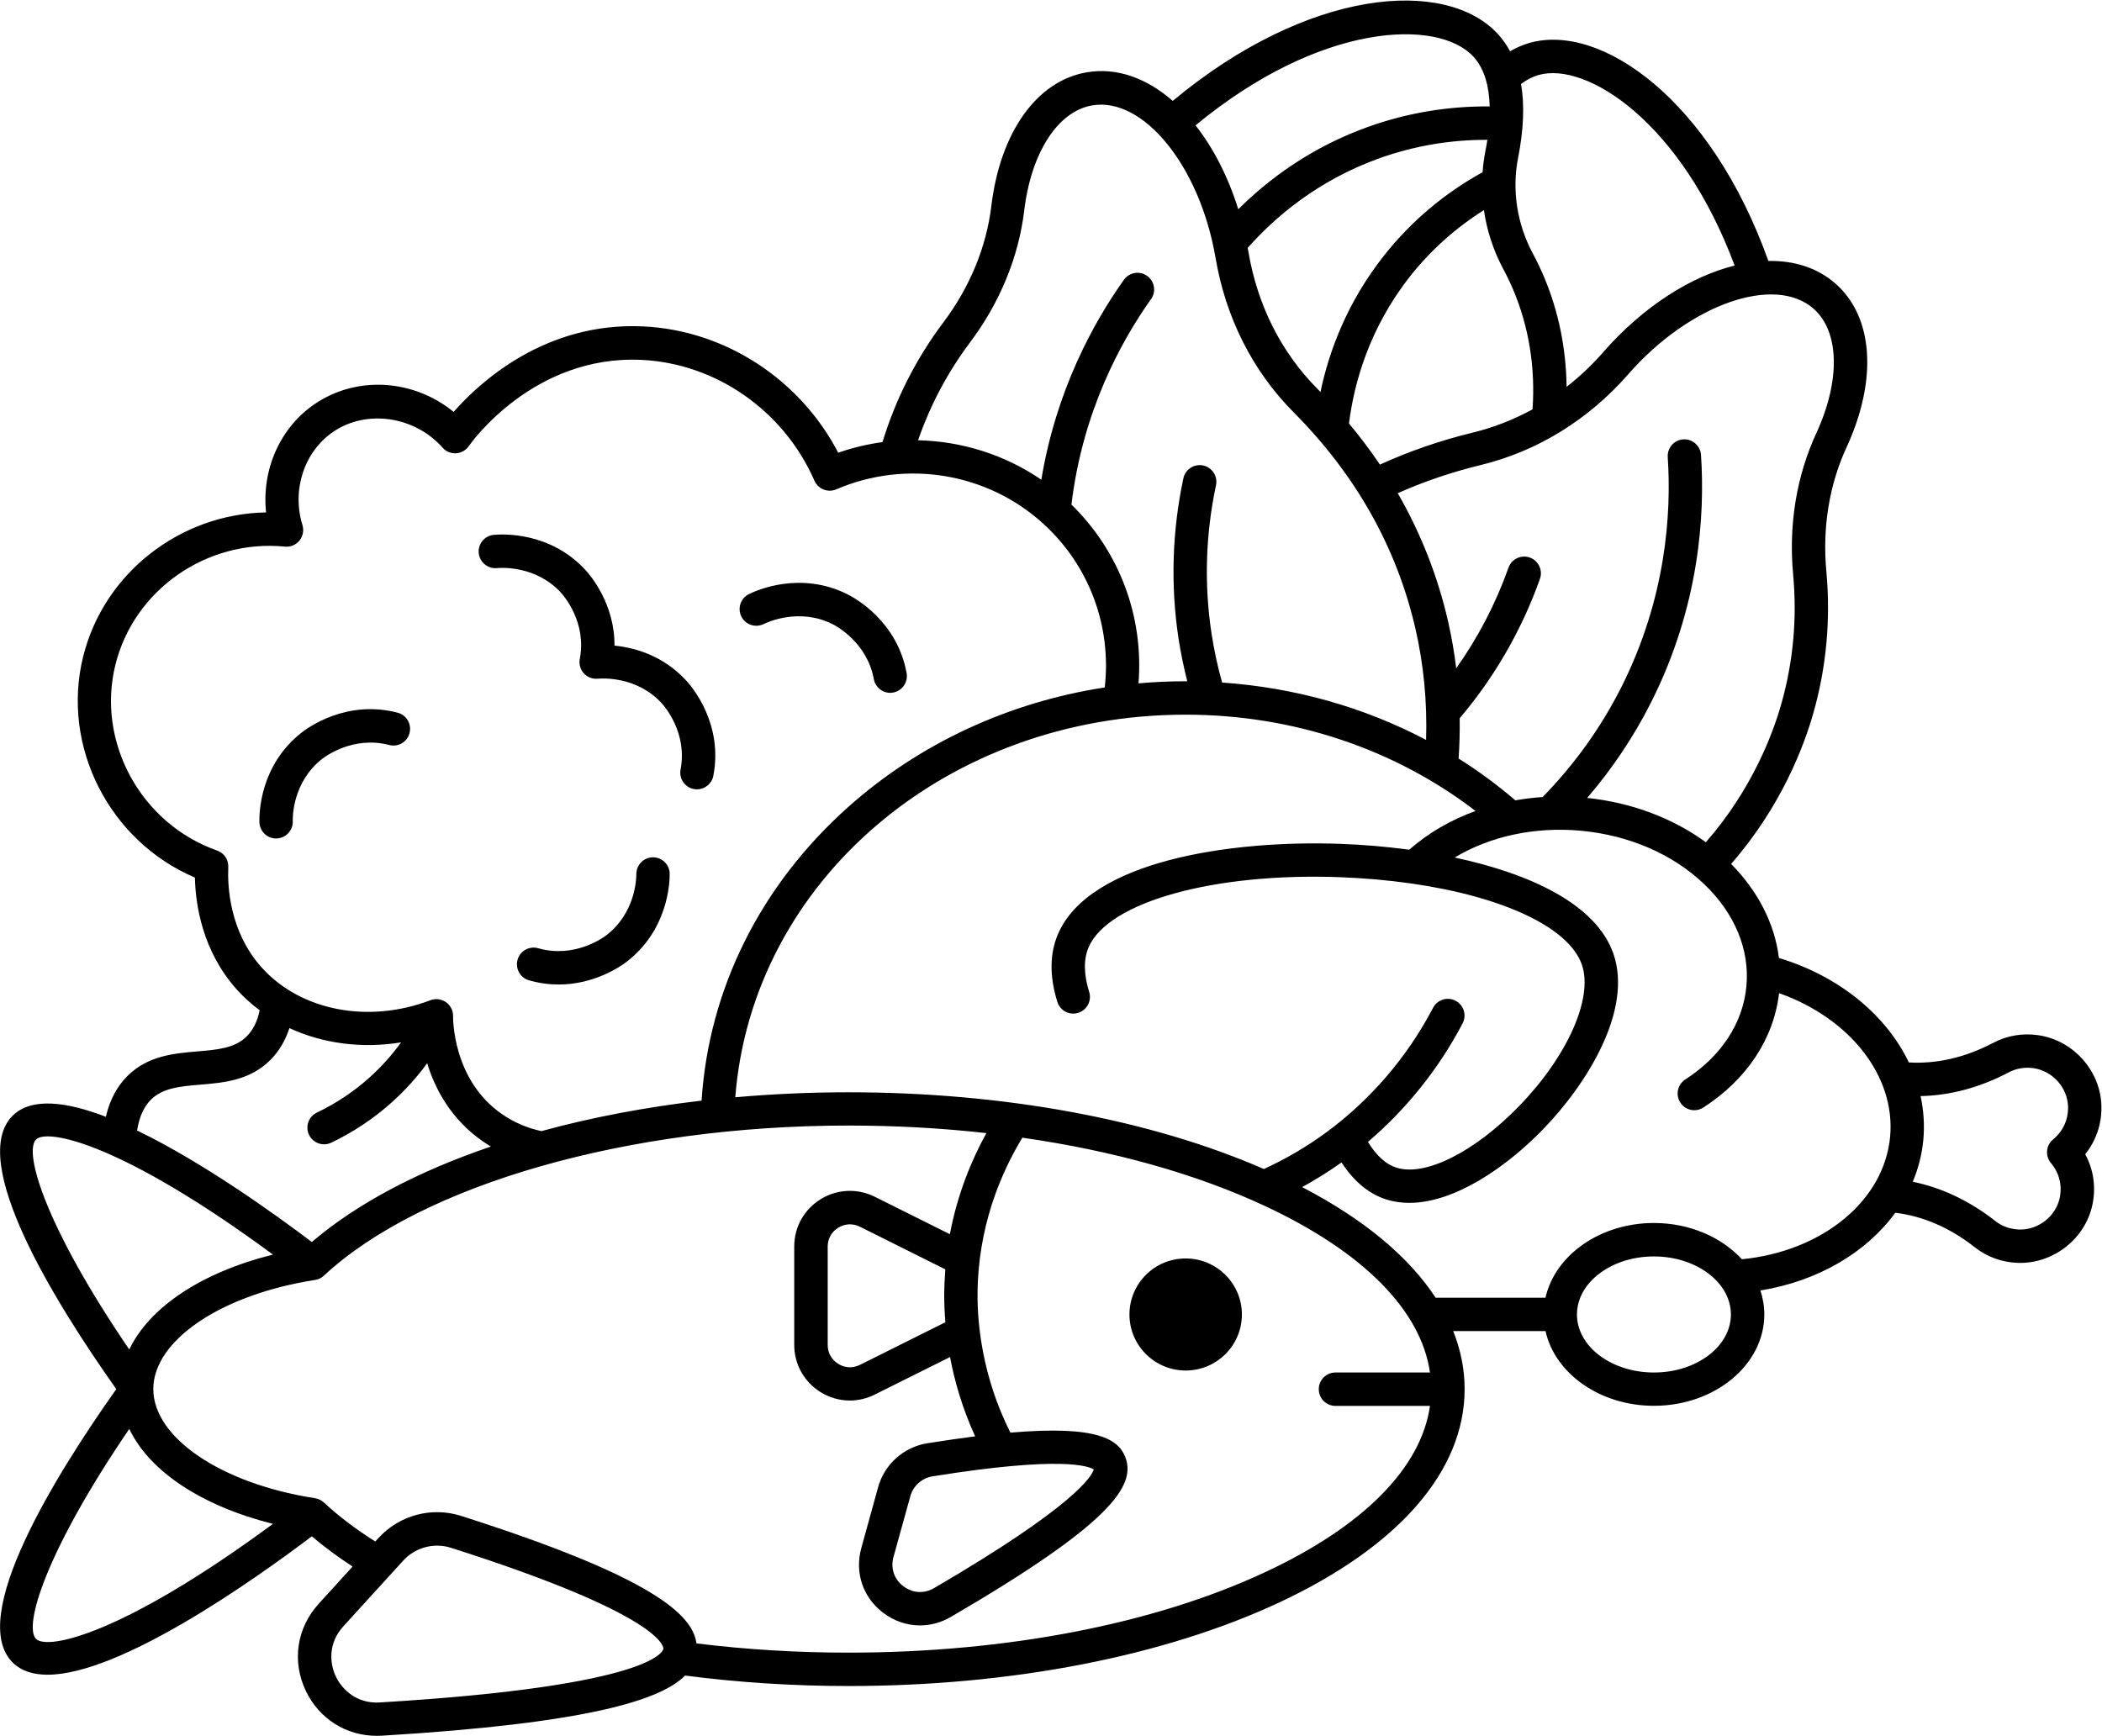
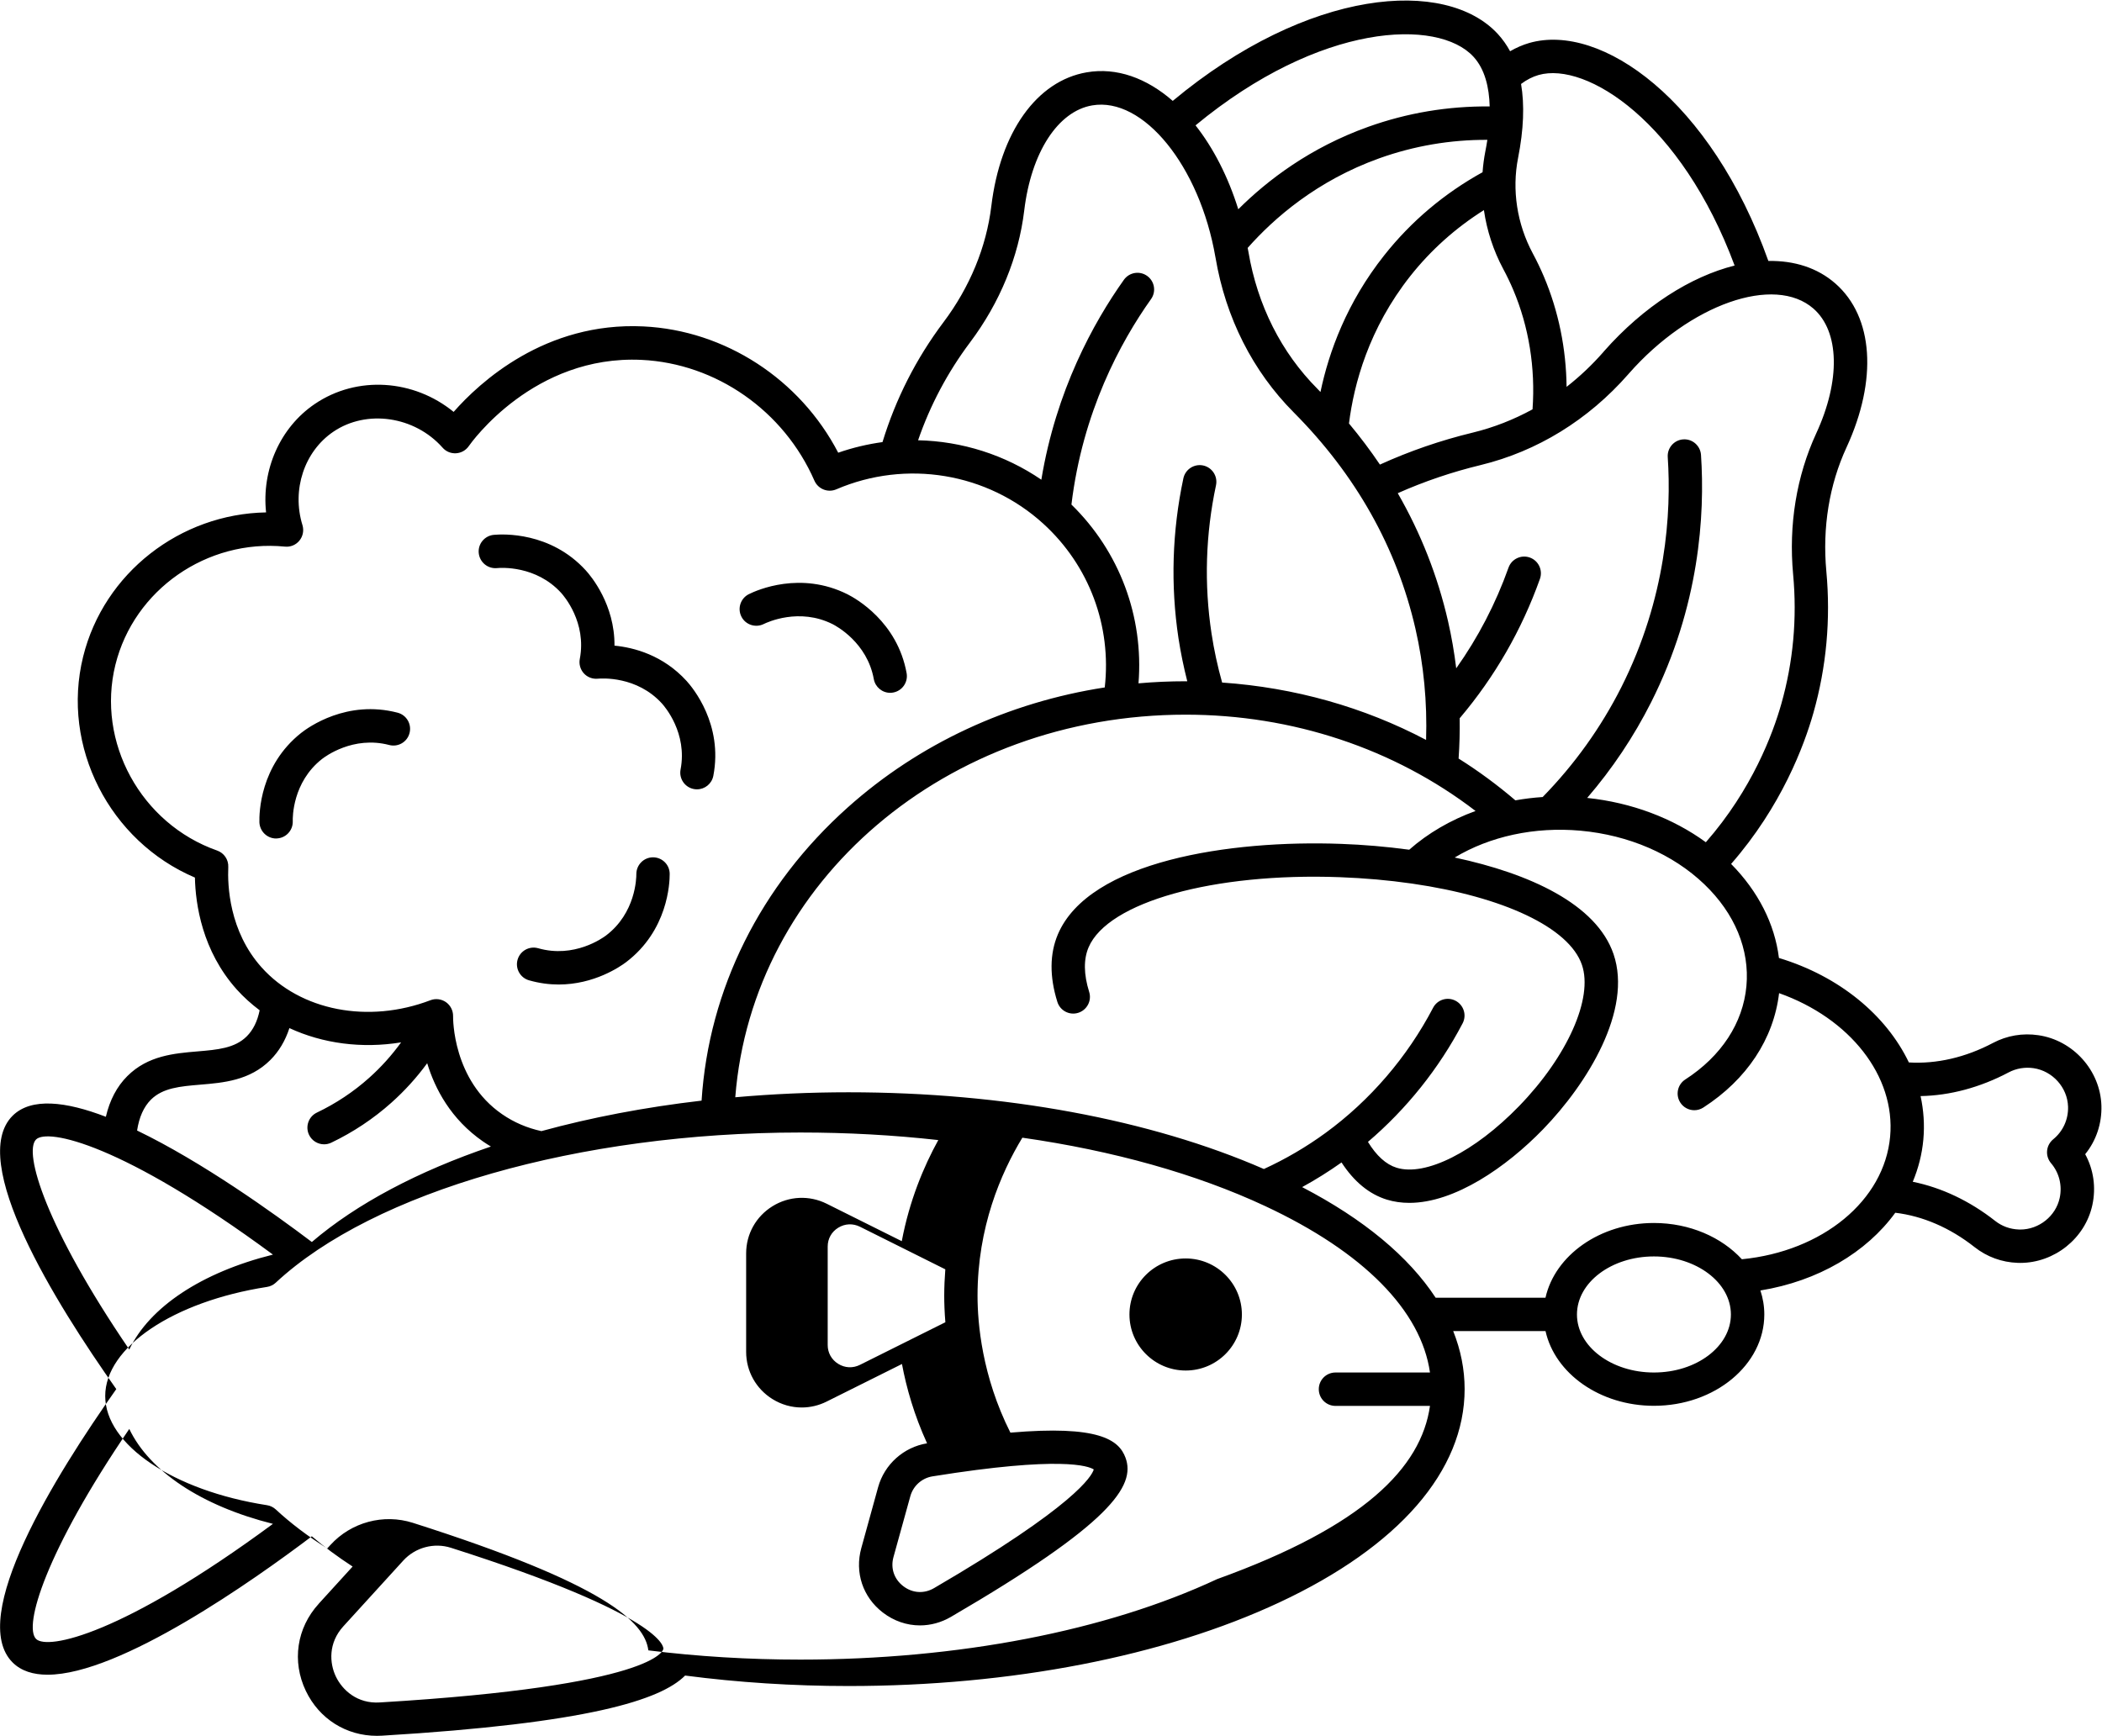
<svg xmlns="http://www.w3.org/2000/svg" id="Ebene_1" x="0px" y="0px" viewBox="0 0 425.33 351.4" style="enable-background:new 0 0 425.33 351.4;" xml:space="preserve">
-   <path d="M251.29,266.02c0,6.26-5.09,11.34-11.37,11.34c-6.28,0-11.38-5.08-11.38-11.34c0-6.27,5.09-11.34,11.38-11.34 C246.19,254.68,251.29,259.76,251.29,266.02z M100.56,114.97c0.79-0.08,7.9-0.57,12.99,5.02c0.54,0.59,5.19,5.96,3.77,13.36 c-0.2,1.04,0.1,2.12,0.81,2.91c0.71,0.79,1.77,1.19,2.82,1.09c0.79-0.07,7.91-0.57,12.99,5.02c0.54,0.59,5.19,5.96,3.77,13.36 c-0.35,1.83,0.85,3.6,2.68,3.95c0.21,0.04,0.43,0.06,0.64,0.06c1.59,0,3-1.12,3.31-2.74c2-10.42-4.16-17.81-5.41-19.19 c-4.78-5.24-10.66-6.77-14.59-7.15c0.06-8.3-4.72-14.04-5.81-15.23c-7.15-7.84-16.77-7.36-18.62-7.19 c-1.85,0.18-3.22,1.82-3.04,3.68C97.06,113.79,98.7,115.14,100.56,114.97z M154.53,126.29c0.71-0.35,7.17-3.37,13.94,0.02 c0.71,0.36,6.99,3.7,8.34,11.12c0.3,1.63,1.71,2.78,3.32,2.78c0.2,0,0.4-0.02,0.6-0.06c1.83-0.33,3.05-2.09,2.72-3.92 c-1.89-10.44-10.3-15.12-11.96-15.96c-9.49-4.75-18.29-0.86-19.96-0.03c-1.67,0.83-2.35,2.86-1.52,4.53 C150.83,126.43,152.86,127.11,154.53,126.29z M55.87,169.69c0.03,0,0.06,0,0.09-0.01c1.86-0.05,3.33-1.6,3.28-3.47 c-0.03-0.79-0.05-7.89,5.88-12.58c0.62-0.49,6.32-4.78,13.64-2.86c1.8,0.47,3.65-0.61,4.11-2.42c0.47-1.8-0.61-3.65-2.41-4.12 c-10.28-2.68-18.07,2.95-19.53,4.1c-8.33,6.6-8.49,16.21-8.44,18.07C52.55,168.23,54.05,169.69,55.87,169.69z M132.14,173.5 c-0.01,0-0.01,0-0.02,0c-1.86,0.01-3.36,1.53-3.36,3.39c0.01,0.8-0.13,7.9-6.16,12.45c-0.64,0.48-6.42,4.64-13.7,2.56 c-1.8-0.51-3.66,0.53-4.17,2.32c-0.51,1.79,0.53,3.66,2.32,4.17c2.11,0.6,4.12,0.85,5.99,0.85c7.21,0,12.45-3.62,13.63-4.51 c8.47-6.41,8.85-16.01,8.84-17.87C135.51,175,133.99,173.5,132.14,173.5z M425.21,223.74c0.11,3.64-1.06,7.1-3.28,9.84 c1.69,3.1,2.22,6.71,1.45,10.28c-1.46,6.77-7.68,11.72-14.6,11.72c-0.17,0-0.34,0-0.51-0.01c-3.21-0.11-6.22-1.21-8.73-3.19 c-4.96-3.91-10.48-6.29-16.04-6.95c-5.83,8.03-15.62,13.84-27.29,15.73c0.51,1.55,0.79,3.17,0.79,4.85 c0,10.2-10.02,18.49-22.33,18.49c-10.92,0-20.03-6.53-21.94-15.12h-18.68c1.52,3.82,2.31,7.74,2.31,11.74 c0,16.54-13.31,31.86-37.47,43.16c-23.34,10.92-54.31,16.93-87.19,16.93c-11.23,0-22.34-0.72-33.07-2.12 c-4.94,4.96-19.59,9.66-61.33,12.17c-0.34,0.02-0.69,0.03-1.03,0.03c-6.22,0-11.67-3.42-14.39-9.1c-2.85-5.97-1.85-12.73,2.61-17.62 c0-0.01,0-0.01,0-0.01l6.86-7.53c-3.01-1.96-5.77-4-8.25-6.12c-11.69,8.84-38.74,28-53.47,28.01c-2.91,0-5.34-0.75-7.07-2.47 c-9.19-9.13,8.53-37.74,20.97-55.33c-12.44-17.58-30.16-46.19-20.97-55.33c3.76-3.72,10.77-2.89,18.86,0.22 c0.78-3.35,2.22-6.12,4.35-8.24c4.16-4.15,9.48-4.59,14.18-4.99c4.06-0.34,7.57-0.64,9.98-3.05c1.29-1.29,2.15-3.03,2.61-5.27 c-1.67-1.26-3.23-2.65-4.64-4.22c-7-7.82-8.34-17.24-8.46-22.64c-17.26-7.34-27.12-26.49-22.62-44.7 c4.2-16.97,19.67-28.9,37.02-29.2c-0.92-8.57,2.79-17.15,9.85-21.94c8.57-5.82,20.04-4.99,28.1,1.6 c5.21-5.93,18.49-18.26,38.39-17.3c16.56,0.79,31.71,10.71,39.43,25.56c2.94-1.03,5.94-1.73,8.96-2.15 c2.67-8.73,6.8-16.89,12.34-24.26c5.34-7.1,8.68-15.23,9.68-23.49c1.8-14.97,9.19-25.35,19.3-27.08c6.07-1.05,12.13,1.17,17.41,5.78 C264.73-2.43,292.57-4.57,303.1,6.9c0.95,1.04,1.77,2.2,2.46,3.47c1.26-0.73,2.56-1.29,3.9-1.68c14.51-4.14,36.77,11.58,48.36,44.12 c5.22-0.09,9.92,1.37,13.57,4.57c7.7,6.76,8.56,19.46,2.24,33.17c-3.49,7.55-4.9,16.22-4.08,25.06c0.9,9.72,0.02,19.37-2.62,28.68 c-1.86,6.55-6.43,18.86-16.65,30.55c5.49,5.56,8.82,12.13,9.68,19.03c12.24,3.7,21.71,11.58,26.29,21.14 c5.57,0.34,11.45-1,17.03-3.95c2.82-1.49,5.99-2.03,9.17-1.56C419.52,210.53,424.99,216.66,425.21,223.74z M366.95,62.46 c-7.89-6.91-24.99-0.91-37.34,13.12l-0.12,0.14c-8.11,9.26-18.45,15.62-29.9,18.4c-5.82,1.41-11.44,3.32-16.76,5.69 c4.66,8.1,8.07,16.74,10.17,25.89c0.72,3.15,1.27,6.34,1.66,9.55c4.43-6.25,7.98-13.07,10.58-20.37c0.62-1.76,2.56-2.67,4.31-2.05 c1.76,0.63,2.67,2.56,2.05,4.32c-3.68,10.32-9.11,19.77-16.14,28.09c-0.04,0.04-0.07,0.08-0.1,0.11c0.04,2.71-0.03,5.44-0.22,8.16 c4.03,2.53,7.86,5.36,11.49,8.46c1.81-0.32,3.65-0.55,5.52-0.67c6.44-6.59,11.79-14.06,15.91-22.21c9.12-18.1,10.15-35.32,9.4-46.58 c-0.12-1.86,1.28-3.47,3.14-3.59c1.85-0.13,3.47,1.29,3.59,3.15c0.81,12.1-0.29,30.6-10.1,50.07c-3.51,6.95-7.84,13.43-12.93,19.34 c8.96,0.94,17.29,4.07,24.01,8.97c9.38-10.72,13.57-21.99,15.27-27.99c2.41-8.51,3.22-17.33,2.39-26.22 c-0.93-10.03,0.69-19.89,4.67-28.52C372.45,77.01,372.23,67.09,366.95,62.46z M285.15,171.96c3.81-3.36,8.38-6.01,13.42-7.84 c-16.43-12.61-37.02-19.49-58.66-19.49c-48.45,0-87.71,33.71-91.13,77.43c7.46-0.66,15.12-1.01,22.91-1.01 c31.43,0,61.1,5.51,84.05,15.53c4.41-2.02,8.61-4.48,12.5-7.32c8.98-6.56,16.51-15.31,21.74-25.31c0.86-1.65,2.9-2.29,4.55-1.42 c1.65,0.86,2.29,2.91,1.43,4.56c-4.8,9.17-11.37,17.36-19.16,24c1.72,2.81,3.66,4.57,5.8,5.23c5.84,1.81,15.8-3.21,24.78-12.47 c9.79-10.09,15.02-21.84,12.72-28.58c-2.59-7.59-15.97-13.78-34.29-16.44c-0.1-0.01-0.2-0.02-0.29-0.04 c-4.53-0.65-9.36-1.08-14.4-1.27c-25.57-0.94-46.94,5.03-50.85,14.2c-1.03,2.42-0.99,5.46,0.12,9.02c0.56,1.78-0.44,3.67-2.22,4.23 c-1.78,0.56-3.67-0.44-4.22-2.22c-1.6-5.13-1.56-9.73,0.11-13.67c6.32-14.84,34.82-19.13,57.31-18.3 C275.82,170.94,280.49,171.33,285.15,171.96z M300.96,28.3c-7.49-0.03-14.82,1.22-21.85,3.73c-12.64,4.53-21.33,12.13-26.65,18.14 c0.04,0.23,0.09,0.45,0.13,0.68l0.02,0.11c1.83,10.83,6.66,20.39,13.97,27.73c0.21,0.21,0.4,0.43,0.61,0.64 c1.71-8.16,5.35-18.13,12.9-27.66c5.45-6.89,12.15-12.53,19.9-16.82c0.1-1.41,0.29-2.82,0.56-4.21 C300.7,29.89,300.84,29.1,300.96,28.3z M272.96,85.7c2.25,2.7,4.34,5.47,6.26,8.32c5.95-2.71,12.25-4.89,18.78-6.47 c4.23-1.03,8.28-2.62,12.1-4.71c0.6-8.36-0.73-16.69-3.91-24.2c-0.6-1.42-1.28-2.83-2.01-4.19c-2.01-3.75-3.32-7.8-3.92-11.93 c-5.71,3.6-10.71,8.06-14.89,13.34C276.98,66.47,273.96,77.71,272.96,85.7z M307.78,16.99c0.72,4.23,0.53,9.22-0.6,14.95 c-1.28,6.5-0.23,13.36,2.96,19.32c0.83,1.54,1.59,3.14,2.27,4.74c2.95,6.98,4.5,14.58,4.58,22.29c2.65-2.07,5.14-4.42,7.43-7.03 l0.12-0.15c8.07-9.16,17.62-15.16,26.45-17.37c-10.8-29.07-29.99-41.32-39.67-38.56C310.1,15.53,308.91,16.14,307.78,16.99z  M241.91,25.37c3.59,4.56,6.58,10.34,8.65,16.98c5.94-5.92,14.57-12.49,26.28-16.68c7.9-2.83,16.16-4.21,24.59-4.13 c-0.1-3.84-0.96-7.54-3.29-10.07C290.99,3.69,267.19,4.47,241.91,25.37z M185.77,89.1c8.84,0.19,17.54,2.92,24.94,7.98 c2.98-18.05,10.55-31.8,16.7-40.45c1.08-1.52,3.18-1.88,4.7-0.8c1.52,1.08,1.88,3.19,0.79,4.71c-6.16,8.67-13.85,22.84-16.1,41.57 c9.74,9.52,14.64,22.68,13.57,36.18c3.15-0.28,6.33-0.42,9.53-0.42c0.11,0,0.23,0.01,0.34,0.01c-0.73-2.88-1.33-5.79-1.78-8.7 c-1.62-10.77-1.29-21.66,0.99-32.38c0.39-1.82,2.18-2.98,4-2.6c1.82,0.39,2.99,2.18,2.6,4.01c-2.11,9.92-2.42,19.99-0.91,29.96 c0.51,3.35,1.23,6.69,2.15,9.96c14.65,1.01,28.7,4.98,41.27,11.61c0.24-7.62-0.47-15.18-2.16-22.53 c-3.77-16.39-12.05-31.11-24.62-43.75c-8.3-8.34-13.77-19.16-15.82-31.29l-0.02-0.09c-3.18-18.48-14.6-32.53-24.95-30.75 c-6.94,1.19-12.33,9.53-13.74,21.24c-1.13,9.44-4.93,18.68-10.98,26.74C191.73,75.37,188.21,82.02,185.77,89.1z M52.92,195.76 c7.86,8.79,21.59,11.46,34.18,6.66c1.04-0.4,2.22-0.25,3.14,0.39c0.92,0.65,1.45,1.7,1.44,2.82c-0.01,0.53-0.08,12.96,9.91,19.85 c2.4,1.66,5.07,2.8,7.96,3.43c10.07-2.76,20.96-4.84,32.41-6.17c1.46-22.54,11.88-43.51,29.57-59.33 c14.44-12.92,32.5-21.28,52.01-24.29c1.41-12.43-3.14-24.67-12.44-33.14c-11.3-10.3-27.74-13.03-41.88-6.95 c-1.7,0.73-3.68-0.05-4.43-1.76c-6.16-14.12-19.88-23.72-34.97-24.44c-21.82-1.03-34.44,16.7-34.97,17.46 c-0.59,0.85-1.54,1.38-2.57,1.44c-1.05,0.06-2.04-0.35-2.72-1.13c-5.66-6.39-15.38-7.8-22.11-3.23c-5.88,3.99-8.45,11.76-6.25,18.9 c0.33,1.08,0.1,2.26-0.61,3.13c-0.71,0.88-1.82,1.34-2.94,1.22c-15.8-1.55-30.54,8.73-34.3,23.92 c-3.87,15.65,5.17,32.17,20.59,37.59c1.4,0.49,2.32,1.85,2.25,3.34C46.03,179.13,46.34,188.41,52.92,195.76z M27.74,228.79 c13.17,6.35,27.63,16.72,35.36,22.56c9.11-7.79,21.55-14.33,36.23-19.32c-0.53-0.32-1.05-0.65-1.56-1 c-6.55-4.52-9.76-10.7-11.33-15.86c-2.13,2.91-4.55,5.58-7.25,7.99c-3.64,3.25-7.73,5.97-12.16,8.09c-0.47,0.22-0.96,0.33-1.45,0.33 c-1.26,0-2.47-0.71-3.05-1.92c-0.8-1.68-0.09-3.7,1.59-4.5c3.85-1.84,7.42-4.21,10.58-7.04c2.42-2.16,4.57-4.56,6.46-7.17 c-7.92,1.29-15.83,0.25-22.6-2.89c-0.83,2.56-2.12,4.72-3.86,6.46c-4.17,4.16-9.49,4.6-14.19,4.99c-4.06,0.34-7.56,0.64-9.98,3.04 C29.08,224.01,28.15,226.1,27.74,228.79z M26.16,273.11c4.08-8.57,14.6-15.6,29.07-19.21C24.74,231.4,9.6,228.33,7.3,230.6 C4.73,233.16,9.21,248.26,26.16,273.11z M55.23,308.39c-14.46-3.62-24.99-10.65-29.07-19.21C9.21,314.03,4.73,329.12,7.3,331.68 C9.6,333.96,24.74,330.88,55.23,308.39z M91.24,313.23c-3.43-1.09-7.21-0.07-9.64,2.59l-12.13,13.31c-3.08,3.38-2.8,7.46-1.51,10.16 c1.3,2.72,4.33,5.55,8.92,5.24c55.84-3.35,57.31-10.55,57.35-10.85C134.26,333.42,134.49,327,91.24,313.23z M289.35,284.52h-19.12 c-1.86,0-3.38-1.51-3.38-3.38s1.51-3.38,3.38-3.38h19.12c-1.79-12.53-13.45-24.38-33.33-33.67c-13.94-6.52-30.77-11.22-49.15-13.85 c-4.37,7.2-9.07,18.15-9.07,31.99c0,5.55,0.9,16.28,6.65,27.7c17.85-1.54,21.95,1.43,23.29,5.07c2.12,5.73-3.07,13.41-35.33,32.22 c-1.98,1.15-4.12,1.72-6.26,1.72c-2.65,0-5.27-0.88-7.52-2.61c-4.05-3.12-5.71-8.11-4.35-13.03l3.4-12.32 c1.28-4.63,5.17-8.12,9.91-8.89c3.56-0.57,6.78-1.03,9.73-1.41c-2.62-5.73-4.18-11.23-5.08-16.05l-15.24,7.6 c-1.6,0.8-3.32,1.2-5.04,1.2c-2.06,0-4.1-0.57-5.92-1.7c-3.33-2.07-5.33-5.64-5.33-9.55v-19.93c0-3.92,1.99-7.48,5.33-9.55 c3.34-2.07,7.44-2.26,10.96-0.51l15.2,7.58c1.55-8.19,4.42-15.08,7.39-20.46c-9.04-1.01-18.39-1.53-27.92-1.53 c-44.65,0-86.31,11.93-106.14,30.39c-0.49,0.46-1.11,0.76-1.78,0.86c-18.96,2.94-32.73,12.22-32.73,22.08s13.77,19.15,32.73,22.09 c0.67,0.1,1.29,0.41,1.78,0.86c2.96,2.75,6.45,5.4,10.41,7.9l0.65-0.71c4.2-4.61,10.75-6.37,16.68-4.48 c38.89,12.38,46.93,20.06,47.65,25.81c9.99,1.24,20.32,1.87,30.76,1.87c31.91,0,61.86-5.79,84.33-16.29 C275.9,308.89,287.57,297.05,289.35,284.52z M191.06,262.23c0-1.83,0.09-3.61,0.22-5.35l-17.27-8.62c-1.44-0.71-3.04-0.64-4.4,0.2 c-1.35,0.83-2.13,2.22-2.13,3.81v19.93c0,1.58,0.78,2.97,2.13,3.81c1.36,0.84,2.96,0.92,4.4,0.2l17.28-8.62 C191.12,265.53,191.06,263.71,191.06,262.23z M188.68,298.78c-2.15,0.35-3.9,1.92-4.48,4.02l-3.41,12.31 c-0.62,2.25,0.12,4.45,1.97,5.88c1.87,1.44,4.21,1.59,6.25,0.4c28.55-16.65,31.92-22.68,32.31-24.01 C220.28,296.7,214.72,294.59,188.68,298.78z M350.24,266.02c0-6.48-6.99-11.75-15.58-11.75c-8.59,0-15.57,5.27-15.57,11.75 c0,6.47,6.98,11.74,15.57,11.74C343.26,277.77,350.24,272.49,350.24,266.02z M382.46,230.01c1.11-12.25-8.16-23.95-22.47-29.02 c-1.1,9.26-6.52,17.46-15.33,23.15c-0.56,0.36-1.2,0.54-1.82,0.54c-1.11,0-2.2-0.55-2.84-1.55c-1.01-1.57-0.56-3.66,1.01-4.67 c7.29-4.71,11.69-11.43,12.37-18.91c0.67-7.38-2.35-14.69-8.52-20.6c-6.37-6.1-15.27-9.95-25.06-10.84 c-9.3-0.84-18.36,1.16-25.45,5.43c15.19,3.24,28.68,9.43,32.14,19.54c3.87,11.33-5.27,26.19-14.26,35.46 c-7.4,7.63-17.86,14.89-27.06,14.89c-1.57,0-3.09-0.21-4.56-0.66c-3.55-1.1-6.62-3.62-9.16-7.52c-2.55,1.81-5.21,3.48-7.97,4.99 c12.44,6.46,21.58,14.08,27.02,22.39h22.22c1.92-8.59,11.03-15.13,21.94-15.13c7.26,0,13.71,2.89,17.8,7.34 C368.78,253.24,381.28,242.98,382.46,230.01z M414.22,232.89c0.08-0.91,0.53-1.74,1.23-2.32c1.99-1.62,3.09-4.03,3.01-6.62 c-0.12-3.86-3.12-7.21-6.98-7.78c-1.74-0.25-3.49,0.04-5.03,0.85c-5.78,3.06-11.88,4.69-17.83,4.8c0.62,2.86,0.83,5.81,0.56,8.79 c-0.27,2.98-1.01,5.84-2.14,8.55c5.83,1.18,11.53,3.88,16.67,7.92c1.37,1.08,3.03,1.68,4.79,1.74c0.09,0.01,0.19,0.01,0.28,0.01 c3.79,0,7.2-2.71,7.99-6.4c0.54-2.53-0.1-5.1-1.77-7.05C414.42,234.69,414.14,233.79,414.22,232.89z" />
+   <path d="M251.29,266.02c0,6.26-5.09,11.34-11.37,11.34c-6.28,0-11.38-5.08-11.38-11.34c0-6.27,5.09-11.34,11.38-11.34 C246.19,254.68,251.29,259.76,251.29,266.02z M100.56,114.97c0.79-0.08,7.9-0.57,12.99,5.02c0.54,0.59,5.19,5.96,3.77,13.36 c-0.2,1.04,0.1,2.12,0.81,2.91c0.71,0.79,1.77,1.19,2.82,1.09c0.79-0.07,7.91-0.57,12.99,5.02c0.54,0.59,5.19,5.96,3.77,13.36 c-0.35,1.83,0.85,3.6,2.68,3.95c0.21,0.04,0.43,0.06,0.64,0.06c1.59,0,3-1.12,3.31-2.74c2-10.42-4.16-17.81-5.41-19.19 c-4.78-5.24-10.66-6.77-14.59-7.15c0.06-8.3-4.72-14.04-5.81-15.23c-7.15-7.84-16.77-7.36-18.62-7.19 c-1.85,0.18-3.22,1.82-3.04,3.68C97.06,113.79,98.7,115.14,100.56,114.97z M154.53,126.29c0.71-0.35,7.17-3.37,13.94,0.02 c0.71,0.36,6.99,3.7,8.34,11.12c0.3,1.63,1.71,2.78,3.32,2.78c0.2,0,0.4-0.02,0.6-0.06c1.83-0.33,3.05-2.09,2.72-3.92 c-1.89-10.44-10.3-15.12-11.96-15.96c-9.49-4.75-18.29-0.86-19.96-0.03c-1.67,0.83-2.35,2.86-1.52,4.53 C150.83,126.43,152.86,127.11,154.53,126.29z M55.87,169.69c0.03,0,0.06,0,0.09-0.01c1.86-0.05,3.33-1.6,3.28-3.47 c-0.03-0.79-0.05-7.89,5.88-12.58c0.62-0.49,6.32-4.78,13.64-2.86c1.8,0.47,3.65-0.61,4.11-2.42c0.47-1.8-0.61-3.65-2.41-4.12 c-10.28-2.68-18.07,2.95-19.53,4.1c-8.33,6.6-8.49,16.21-8.44,18.07C52.55,168.23,54.05,169.69,55.87,169.69z M132.14,173.5 c-0.01,0-0.01,0-0.02,0c-1.86,0.01-3.36,1.53-3.36,3.39c0.01,0.8-0.13,7.9-6.16,12.45c-0.64,0.48-6.42,4.64-13.7,2.56 c-1.8-0.51-3.66,0.53-4.17,2.32c-0.51,1.79,0.53,3.66,2.32,4.17c2.11,0.6,4.12,0.85,5.99,0.85c7.21,0,12.45-3.62,13.63-4.51 c8.47-6.41,8.85-16.01,8.84-17.87C135.51,175,133.99,173.5,132.14,173.5z M425.21,223.74c0.11,3.64-1.06,7.1-3.28,9.84 c1.69,3.1,2.22,6.71,1.45,10.28c-1.46,6.77-7.68,11.72-14.6,11.72c-0.17,0-0.34,0-0.51-0.01c-3.21-0.11-6.22-1.21-8.73-3.19 c-4.96-3.91-10.48-6.29-16.04-6.95c-5.83,8.03-15.62,13.84-27.29,15.73c0.51,1.55,0.79,3.17,0.79,4.85 c0,10.2-10.02,18.49-22.33,18.49c-10.92,0-20.03-6.53-21.94-15.12h-18.68c1.52,3.82,2.31,7.74,2.31,11.74 c0,16.54-13.31,31.86-37.47,43.16c-23.34,10.92-54.31,16.93-87.19,16.93c-11.23,0-22.34-0.72-33.07-2.12 c-4.94,4.96-19.59,9.66-61.33,12.17c-0.34,0.02-0.69,0.03-1.03,0.03c-6.22,0-11.67-3.42-14.39-9.1c-2.85-5.97-1.85-12.73,2.61-17.62 c0-0.01,0-0.01,0-0.01l6.86-7.53c-3.01-1.96-5.77-4-8.25-6.12c-11.69,8.84-38.74,28-53.47,28.01c-2.91,0-5.34-0.75-7.07-2.47 c-9.19-9.13,8.53-37.74,20.97-55.33c-12.44-17.58-30.16-46.19-20.97-55.33c3.76-3.72,10.77-2.89,18.86,0.22 c0.78-3.35,2.22-6.12,4.35-8.24c4.16-4.15,9.48-4.59,14.18-4.99c4.06-0.34,7.57-0.64,9.98-3.05c1.29-1.29,2.15-3.03,2.61-5.27 c-1.67-1.26-3.23-2.65-4.64-4.22c-7-7.82-8.34-17.24-8.46-22.64c-17.26-7.34-27.12-26.49-22.62-44.7 c4.2-16.97,19.67-28.9,37.02-29.2c-0.92-8.57,2.79-17.15,9.85-21.94c8.57-5.82,20.04-4.99,28.1,1.6 c5.21-5.93,18.49-18.26,38.39-17.3c16.56,0.79,31.71,10.71,39.43,25.56c2.94-1.03,5.94-1.73,8.96-2.15 c2.67-8.73,6.8-16.89,12.34-24.26c5.34-7.1,8.68-15.23,9.68-23.49c1.8-14.97,9.19-25.35,19.3-27.08c6.07-1.05,12.13,1.17,17.41,5.78 C264.73-2.43,292.57-4.57,303.1,6.9c0.95,1.04,1.77,2.2,2.46,3.47c1.26-0.73,2.56-1.29,3.9-1.68c14.51-4.14,36.77,11.58,48.36,44.12 c5.22-0.09,9.92,1.37,13.57,4.57c7.7,6.76,8.56,19.46,2.24,33.17c-3.49,7.55-4.9,16.22-4.08,25.06c0.9,9.72,0.02,19.37-2.62,28.68 c-1.86,6.55-6.43,18.86-16.65,30.55c5.49,5.56,8.82,12.13,9.68,19.03c12.24,3.7,21.71,11.58,26.29,21.14 c5.57,0.34,11.45-1,17.03-3.95c2.82-1.49,5.99-2.03,9.17-1.56C419.52,210.53,424.99,216.66,425.21,223.74z M366.95,62.46 c-7.89-6.91-24.99-0.91-37.34,13.12l-0.12,0.14c-8.11,9.26-18.45,15.62-29.9,18.4c-5.82,1.41-11.44,3.32-16.76,5.69 c4.66,8.1,8.07,16.74,10.17,25.89c0.72,3.15,1.27,6.34,1.66,9.55c4.43-6.25,7.98-13.07,10.58-20.37c0.62-1.76,2.56-2.67,4.31-2.05 c1.76,0.63,2.67,2.56,2.05,4.32c-3.68,10.32-9.11,19.77-16.14,28.09c-0.04,0.04-0.07,0.08-0.1,0.11c0.04,2.71-0.03,5.44-0.22,8.16 c4.03,2.53,7.86,5.36,11.49,8.46c1.81-0.32,3.65-0.55,5.52-0.67c6.44-6.59,11.79-14.06,15.91-22.21c9.12-18.1,10.15-35.32,9.4-46.58 c-0.12-1.86,1.28-3.47,3.14-3.59c1.85-0.13,3.47,1.29,3.59,3.15c0.81,12.1-0.29,30.6-10.1,50.07c-3.51,6.95-7.84,13.43-12.93,19.34 c8.96,0.94,17.29,4.07,24.01,8.97c9.38-10.72,13.57-21.99,15.27-27.99c2.41-8.51,3.22-17.33,2.39-26.22 c-0.93-10.03,0.69-19.89,4.67-28.52C372.45,77.01,372.23,67.09,366.95,62.46z M285.15,171.96c3.81-3.36,8.38-6.01,13.42-7.84 c-16.43-12.61-37.02-19.49-58.66-19.49c-48.45,0-87.71,33.71-91.13,77.43c7.46-0.66,15.12-1.01,22.91-1.01 c31.43,0,61.1,5.51,84.05,15.53c4.41-2.02,8.61-4.48,12.5-7.32c8.98-6.56,16.51-15.31,21.74-25.31c0.86-1.65,2.9-2.29,4.55-1.42 c1.65,0.86,2.29,2.91,1.43,4.56c-4.8,9.17-11.37,17.36-19.16,24c1.72,2.81,3.66,4.57,5.8,5.23c5.84,1.81,15.8-3.21,24.78-12.47 c9.79-10.09,15.02-21.84,12.72-28.58c-2.59-7.59-15.97-13.78-34.29-16.44c-0.1-0.01-0.2-0.02-0.29-0.04 c-4.53-0.65-9.36-1.08-14.4-1.27c-25.57-0.94-46.94,5.03-50.85,14.2c-1.03,2.42-0.99,5.46,0.12,9.02c0.56,1.78-0.44,3.67-2.22,4.23 c-1.78,0.56-3.67-0.44-4.22-2.22c-1.6-5.13-1.56-9.73,0.11-13.67c6.32-14.84,34.82-19.13,57.31-18.3 C275.82,170.94,280.49,171.33,285.15,171.96z M300.96,28.3c-7.49-0.03-14.82,1.22-21.85,3.73c-12.64,4.53-21.33,12.13-26.65,18.14 c0.04,0.23,0.09,0.45,0.13,0.68l0.02,0.11c1.83,10.83,6.66,20.39,13.97,27.73c0.21,0.21,0.4,0.43,0.61,0.64 c1.71-8.16,5.35-18.13,12.9-27.66c5.45-6.89,12.15-12.53,19.9-16.82c0.1-1.41,0.29-2.82,0.56-4.21 C300.7,29.89,300.84,29.1,300.96,28.3z M272.96,85.7c2.25,2.7,4.34,5.47,6.26,8.32c5.95-2.71,12.25-4.89,18.78-6.47 c4.23-1.03,8.28-2.62,12.1-4.71c0.6-8.36-0.73-16.69-3.91-24.2c-0.6-1.42-1.28-2.83-2.01-4.19c-2.01-3.75-3.32-7.8-3.92-11.93 c-5.71,3.6-10.71,8.06-14.89,13.34C276.98,66.47,273.96,77.71,272.96,85.7z M307.78,16.99c0.72,4.23,0.53,9.22-0.6,14.95 c-1.28,6.5-0.23,13.36,2.96,19.32c0.83,1.54,1.59,3.14,2.27,4.74c2.95,6.98,4.5,14.58,4.58,22.29c2.65-2.07,5.14-4.42,7.43-7.03 l0.12-0.15c8.07-9.16,17.62-15.16,26.45-17.37c-10.8-29.07-29.99-41.32-39.67-38.56C310.1,15.53,308.91,16.14,307.78,16.99z  M241.91,25.37c3.59,4.56,6.58,10.34,8.65,16.98c5.94-5.92,14.57-12.49,26.28-16.68c7.9-2.83,16.16-4.21,24.59-4.13 c-0.1-3.84-0.96-7.54-3.29-10.07C290.99,3.69,267.19,4.47,241.91,25.37z M185.77,89.1c8.84,0.19,17.54,2.92,24.94,7.98 c2.98-18.05,10.55-31.8,16.7-40.45c1.08-1.52,3.18-1.88,4.7-0.8c1.52,1.08,1.88,3.19,0.79,4.71c-6.16,8.67-13.85,22.84-16.1,41.57 c9.74,9.52,14.64,22.68,13.57,36.18c3.15-0.28,6.33-0.42,9.53-0.42c0.11,0,0.23,0.01,0.34,0.01c-0.73-2.88-1.33-5.79-1.78-8.7 c-1.62-10.77-1.29-21.66,0.99-32.38c0.39-1.82,2.18-2.98,4-2.6c1.82,0.39,2.99,2.18,2.6,4.01c-2.11,9.92-2.42,19.99-0.91,29.96 c0.51,3.35,1.23,6.69,2.15,9.96c14.65,1.01,28.7,4.98,41.27,11.61c0.24-7.62-0.47-15.18-2.16-22.53 c-3.77-16.39-12.05-31.11-24.62-43.75c-8.3-8.34-13.77-19.16-15.82-31.29l-0.02-0.09c-3.18-18.48-14.6-32.53-24.95-30.75 c-6.94,1.19-12.33,9.53-13.74,21.24c-1.13,9.44-4.93,18.68-10.98,26.74C191.73,75.37,188.21,82.02,185.77,89.1z M52.92,195.76 c7.86,8.79,21.59,11.46,34.18,6.66c1.04-0.4,2.22-0.25,3.14,0.39c0.92,0.65,1.45,1.7,1.44,2.82c-0.01,0.53-0.08,12.96,9.91,19.85 c2.4,1.66,5.07,2.8,7.96,3.43c10.07-2.76,20.96-4.84,32.41-6.17c1.46-22.54,11.88-43.51,29.57-59.33 c14.44-12.92,32.5-21.28,52.01-24.29c1.41-12.43-3.14-24.67-12.44-33.14c-11.3-10.3-27.74-13.03-41.88-6.95 c-1.7,0.73-3.68-0.05-4.43-1.76c-6.16-14.12-19.88-23.72-34.97-24.44c-21.82-1.03-34.44,16.7-34.97,17.46 c-0.59,0.85-1.54,1.38-2.57,1.44c-1.05,0.06-2.04-0.35-2.72-1.13c-5.66-6.39-15.38-7.8-22.11-3.23c-5.88,3.99-8.45,11.76-6.25,18.9 c0.33,1.08,0.1,2.26-0.61,3.13c-0.71,0.88-1.82,1.34-2.94,1.22c-15.8-1.55-30.54,8.73-34.3,23.92 c-3.87,15.65,5.17,32.17,20.59,37.59c1.4,0.49,2.32,1.85,2.25,3.34C46.03,179.13,46.34,188.41,52.92,195.76z M27.74,228.79 c13.17,6.35,27.63,16.72,35.36,22.56c9.11-7.79,21.55-14.33,36.23-19.32c-0.53-0.32-1.05-0.65-1.56-1 c-6.55-4.52-9.76-10.7-11.33-15.86c-2.13,2.91-4.55,5.58-7.25,7.99c-3.64,3.25-7.73,5.97-12.16,8.09c-0.47,0.22-0.96,0.33-1.45,0.33 c-1.26,0-2.47-0.71-3.05-1.92c-0.8-1.68-0.09-3.7,1.59-4.5c3.85-1.84,7.42-4.21,10.58-7.04c2.42-2.16,4.57-4.56,6.46-7.17 c-7.92,1.29-15.83,0.25-22.6-2.89c-0.83,2.56-2.12,4.72-3.86,6.46c-4.17,4.16-9.49,4.6-14.19,4.99c-4.06,0.34-7.56,0.64-9.98,3.04 C29.08,224.01,28.15,226.1,27.74,228.79z M26.16,273.11c4.08-8.57,14.6-15.6,29.07-19.21C24.74,231.4,9.6,228.33,7.3,230.6 C4.73,233.16,9.21,248.26,26.16,273.11z M55.23,308.39c-14.46-3.62-24.99-10.65-29.07-19.21C9.21,314.03,4.73,329.12,7.3,331.68 C9.6,333.96,24.74,330.88,55.23,308.39z M91.24,313.23c-3.43-1.09-7.21-0.07-9.64,2.59l-12.13,13.31c-3.08,3.38-2.8,7.46-1.51,10.16 c1.3,2.72,4.33,5.55,8.92,5.24c55.84-3.35,57.31-10.55,57.35-10.85C134.26,333.42,134.49,327,91.24,313.23z M289.35,284.52h-19.12 c-1.86,0-3.38-1.51-3.38-3.38s1.51-3.38,3.38-3.38h19.12c-1.79-12.53-13.45-24.38-33.33-33.67c-13.94-6.52-30.77-11.22-49.15-13.85 c-4.37,7.2-9.07,18.15-9.07,31.99c0,5.55,0.9,16.28,6.65,27.7c17.85-1.54,21.95,1.43,23.29,5.07c2.12,5.73-3.07,13.41-35.33,32.22 c-1.98,1.15-4.12,1.72-6.26,1.72c-2.65,0-5.27-0.88-7.52-2.61c-4.05-3.12-5.71-8.11-4.35-13.03l3.4-12.32 c1.28-4.63,5.17-8.12,9.91-8.89c-2.62-5.73-4.18-11.23-5.08-16.05l-15.24,7.6 c-1.6,0.8-3.32,1.2-5.04,1.2c-2.06,0-4.1-0.57-5.92-1.7c-3.33-2.07-5.33-5.64-5.33-9.55v-19.93c0-3.92,1.99-7.48,5.33-9.55 c3.34-2.07,7.44-2.26,10.96-0.51l15.2,7.58c1.55-8.19,4.42-15.08,7.39-20.46c-9.04-1.01-18.39-1.53-27.92-1.53 c-44.65,0-86.31,11.93-106.14,30.39c-0.49,0.46-1.11,0.76-1.78,0.86c-18.96,2.94-32.73,12.22-32.73,22.08s13.77,19.15,32.73,22.09 c0.67,0.1,1.29,0.41,1.78,0.86c2.96,2.75,6.45,5.4,10.41,7.9l0.65-0.71c4.2-4.61,10.75-6.37,16.68-4.48 c38.89,12.38,46.93,20.06,47.65,25.81c9.99,1.24,20.32,1.87,30.76,1.87c31.91,0,61.86-5.79,84.33-16.29 C275.9,308.89,287.57,297.05,289.35,284.52z M191.06,262.23c0-1.83,0.09-3.61,0.22-5.35l-17.27-8.62c-1.44-0.71-3.04-0.64-4.4,0.2 c-1.35,0.83-2.13,2.22-2.13,3.81v19.93c0,1.58,0.78,2.97,2.13,3.81c1.36,0.84,2.96,0.92,4.4,0.2l17.28-8.62 C191.12,265.53,191.06,263.71,191.06,262.23z M188.68,298.78c-2.15,0.35-3.9,1.92-4.48,4.02l-3.41,12.31 c-0.62,2.25,0.12,4.45,1.97,5.88c1.87,1.44,4.21,1.59,6.25,0.4c28.55-16.65,31.92-22.68,32.31-24.01 C220.28,296.7,214.72,294.59,188.68,298.78z M350.24,266.02c0-6.48-6.99-11.75-15.58-11.75c-8.59,0-15.57,5.27-15.57,11.75 c0,6.47,6.98,11.74,15.57,11.74C343.26,277.77,350.24,272.49,350.24,266.02z M382.46,230.01c1.11-12.25-8.16-23.95-22.47-29.02 c-1.1,9.26-6.52,17.46-15.33,23.15c-0.56,0.36-1.2,0.54-1.82,0.54c-1.11,0-2.2-0.55-2.84-1.55c-1.01-1.57-0.56-3.66,1.01-4.67 c7.29-4.71,11.69-11.43,12.37-18.91c0.67-7.38-2.35-14.69-8.52-20.6c-6.37-6.1-15.27-9.95-25.06-10.84 c-9.3-0.84-18.36,1.16-25.45,5.43c15.19,3.24,28.68,9.43,32.14,19.54c3.87,11.33-5.27,26.19-14.26,35.46 c-7.4,7.63-17.86,14.89-27.06,14.89c-1.57,0-3.09-0.21-4.56-0.66c-3.55-1.1-6.62-3.62-9.16-7.52c-2.55,1.81-5.21,3.48-7.97,4.99 c12.44,6.46,21.58,14.08,27.02,22.39h22.22c1.92-8.59,11.03-15.13,21.94-15.13c7.26,0,13.71,2.89,17.8,7.34 C368.78,253.24,381.28,242.98,382.46,230.01z M414.22,232.89c0.08-0.91,0.53-1.74,1.23-2.32c1.99-1.62,3.09-4.03,3.01-6.62 c-0.12-3.86-3.12-7.21-6.98-7.78c-1.74-0.25-3.49,0.04-5.03,0.85c-5.78,3.06-11.88,4.69-17.83,4.8c0.62,2.86,0.83,5.81,0.56,8.79 c-0.27,2.98-1.01,5.84-2.14,8.55c5.83,1.18,11.53,3.88,16.67,7.92c1.37,1.08,3.03,1.68,4.79,1.74c0.09,0.01,0.19,0.01,0.28,0.01 c3.79,0,7.2-2.71,7.99-6.4c0.54-2.53-0.1-5.1-1.77-7.05C414.42,234.69,414.14,233.79,414.22,232.89z" />
</svg>